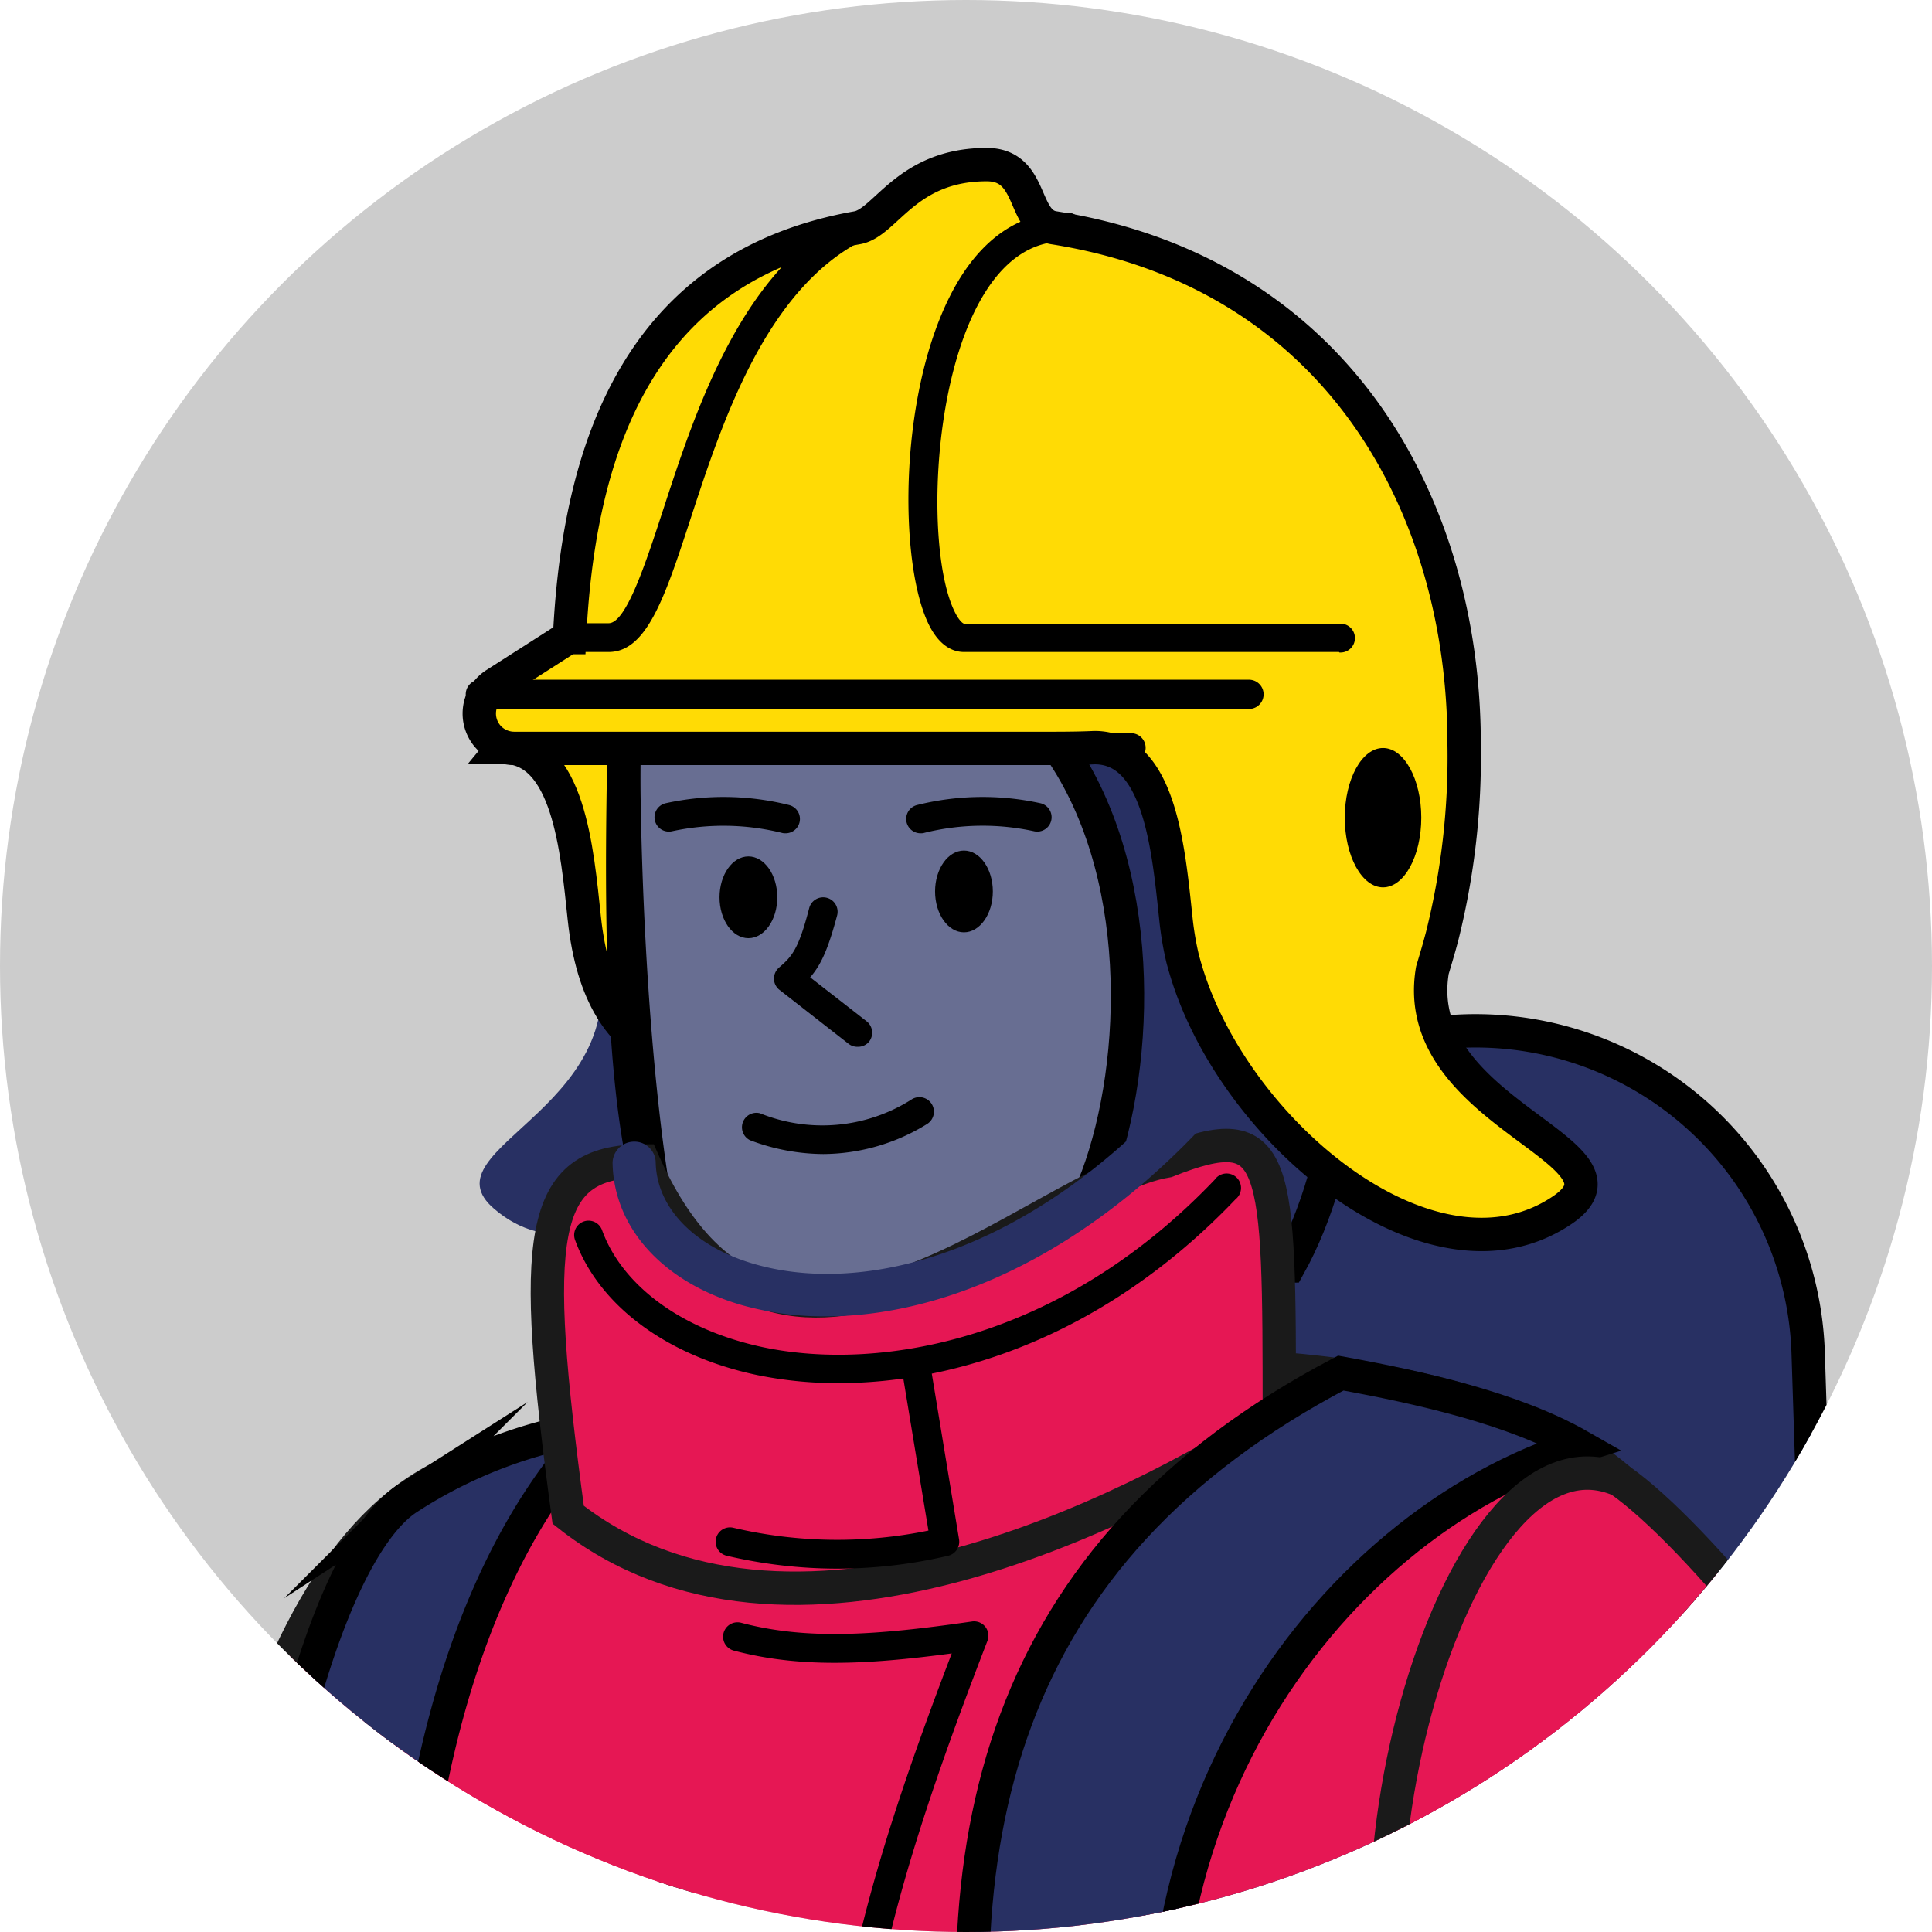
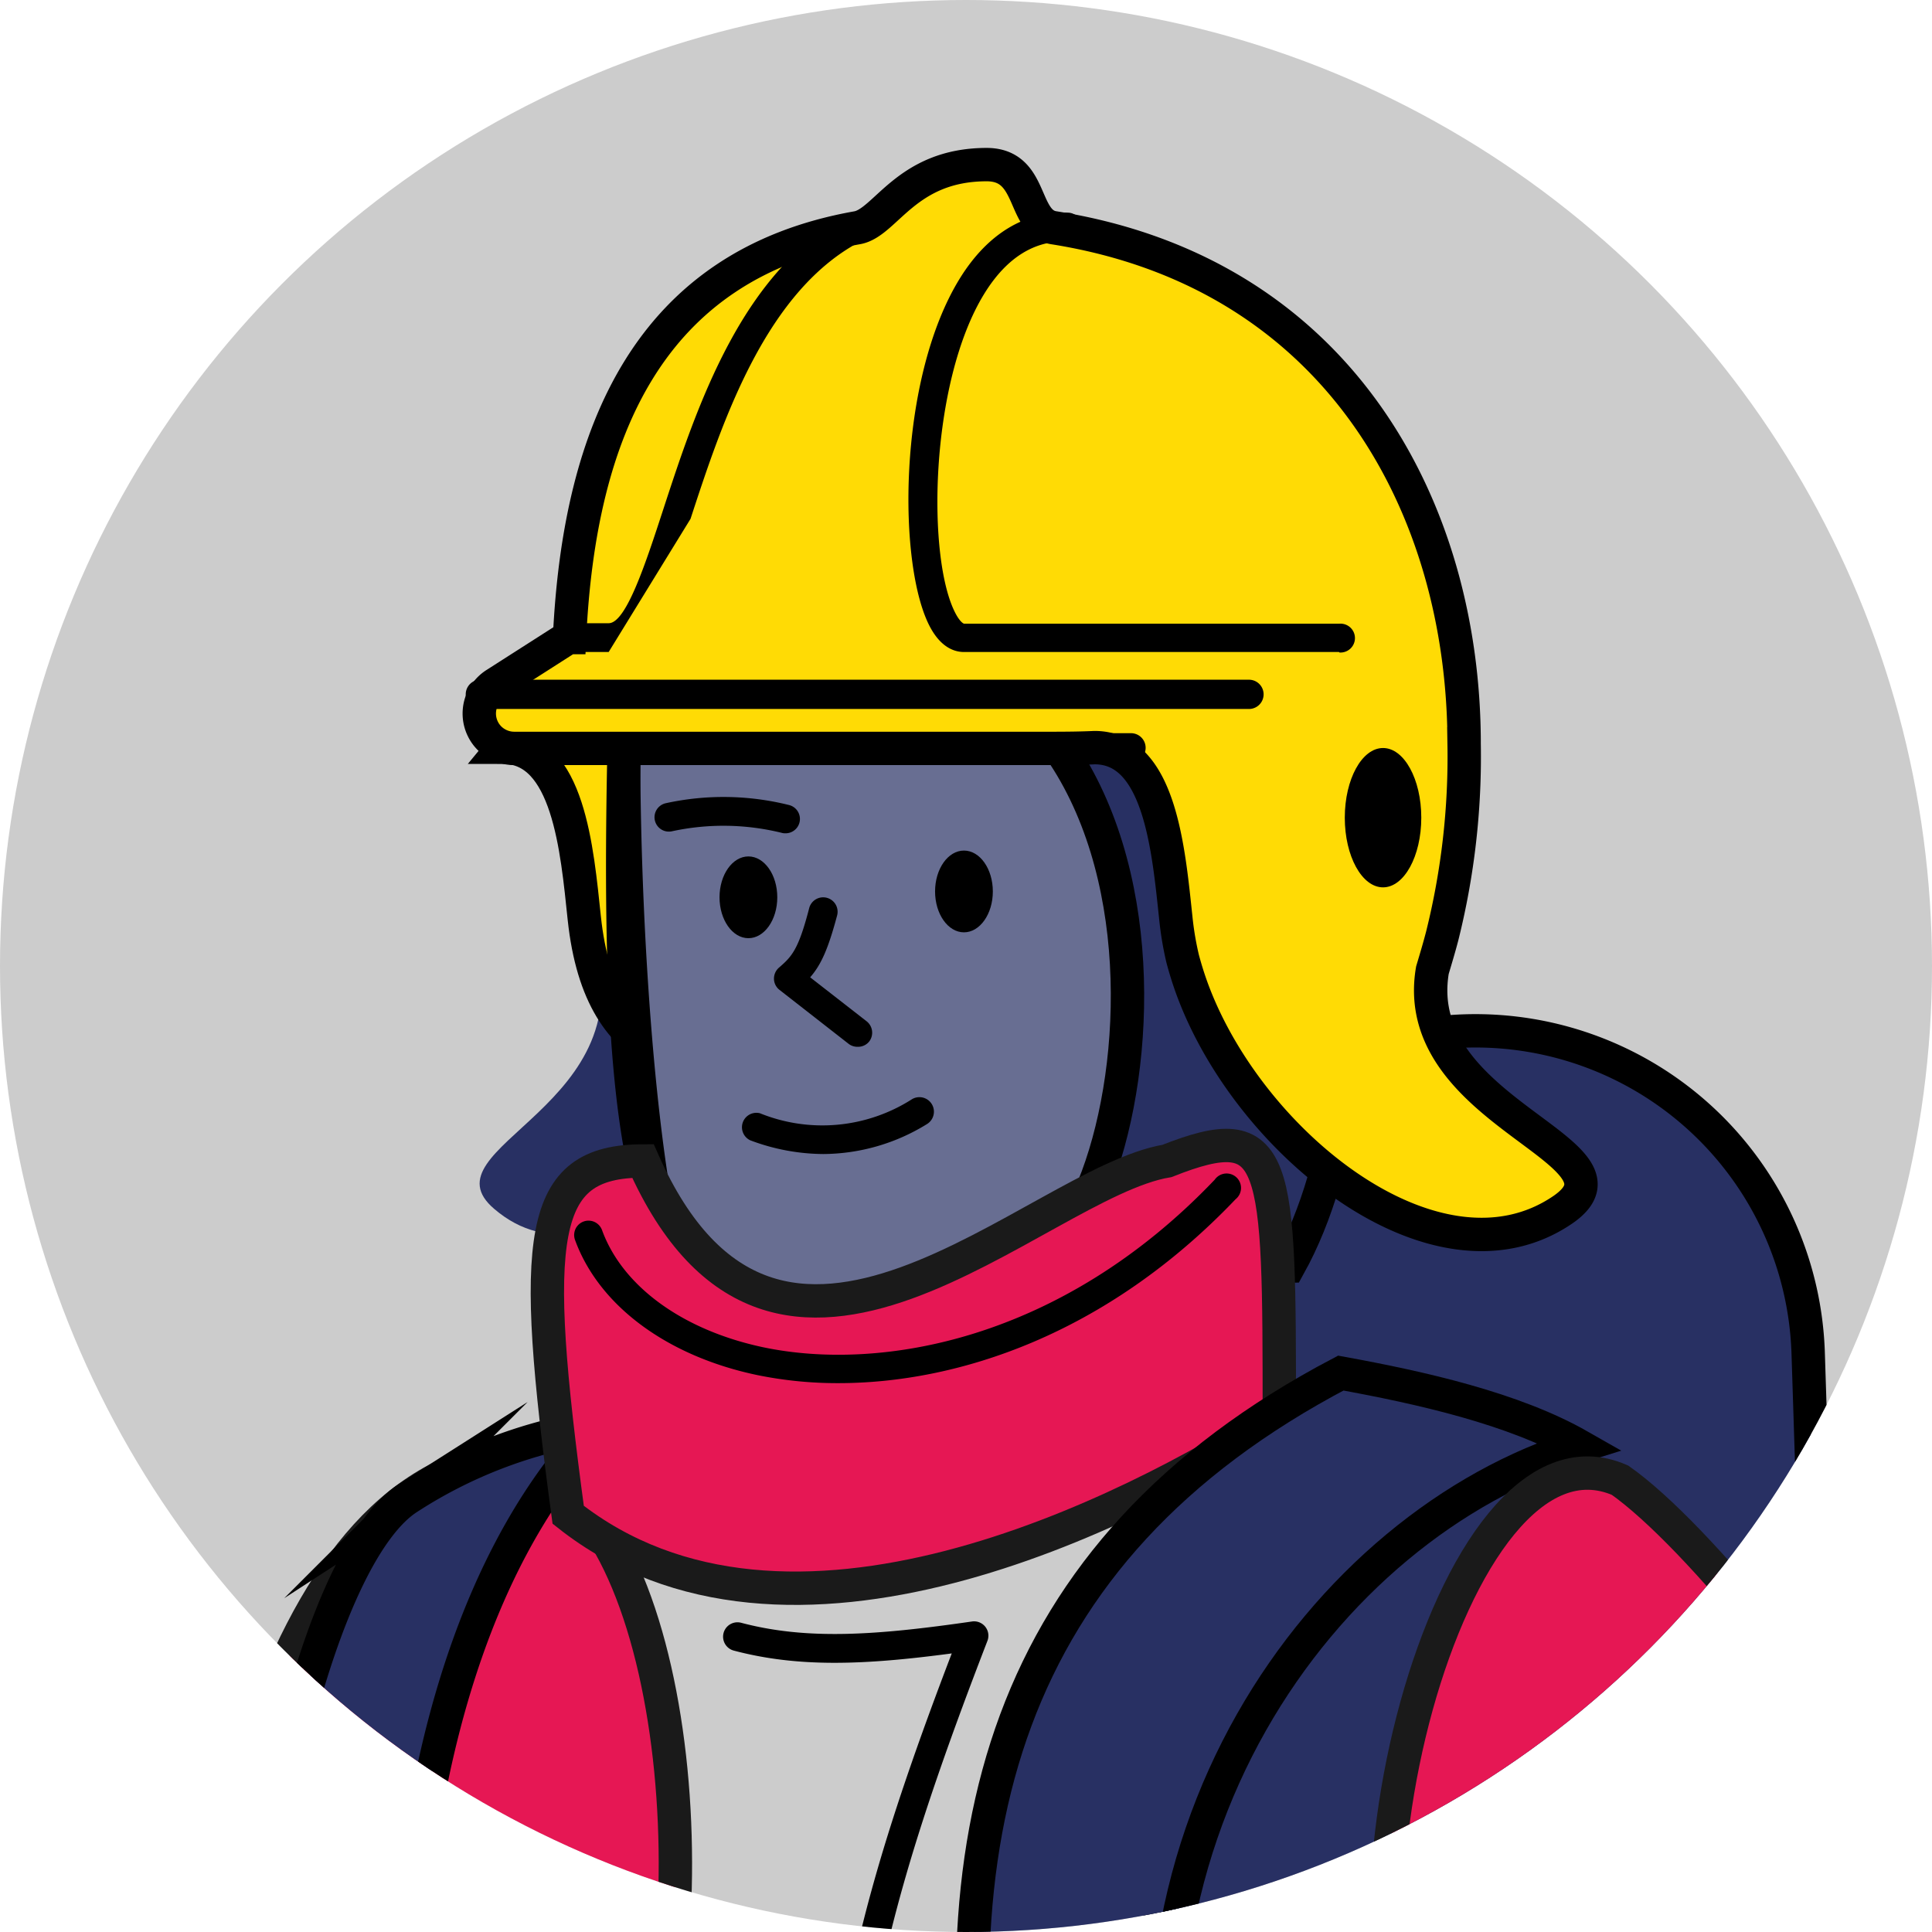
<svg xmlns="http://www.w3.org/2000/svg" id="Layer_1" data-name="Layer 1" viewBox="0 0 198 198">
  <defs>
    <style>.cls-1{fill:none;}.cls-2{clip-path:url(#clip-path);}.cls-3{fill:#ccc;}.cls-4{clip-path:url(#clip-path-2);}.cls-5{fill:#e61754;stroke:#1a1a1a;}.cls-10,.cls-5,.cls-6,.cls-8{stroke-miterlimit:10;stroke-width:3.42px;}.cls-6,.cls-7{fill:#283063;}.cls-10,.cls-6,.cls-8{stroke:#000;}.cls-8{fill:#ffdb05;}.cls-9{fill:#fdcdcd;}.cls-10{fill:#686e92;}</style>
    <clipPath id="clip-path">
      <circle class="cls-1" cx="337.1" cy="99" r="99" />
    </clipPath>
    <clipPath id="clip-path-2">
      <circle class="cls-1" cx="99" cy="99" r="99" />
    </clipPath>
  </defs>
  <circle class="cls-3" cx="99" cy="99" r="99" />
  <g class="cls-4">
    <path class="cls-5" d="M41.86,153.45c-39.09,28.33-23.3,190.91-23.3,190.91l37.72-.16L68.49,202.81C72,175.38,62.76,138.31,41.86,153.45Z" />
    <path class="cls-6" d="M157.89,348.39h0a34.12,34.12,0,0,0,33-35.19l-5.58-174.54a34.12,34.12,0,0,0-35.19-33h0a34.13,34.13,0,0,0-33,35.2l5.57,174.54A34.13,34.13,0,0,0,157.89,348.39Z" />
-     <path class="cls-5" d="M162.87,332.6c-12.7,8.44-40.68,17.65-68.51,17.65-8.8,0-8.18-14.11-16.22-14.11-5.71,0-8.07,15.33-13.4,15.33-19.91,0-32.14-3.31-38.45-11.86,2.59-24.25,8.86-75.91,5.42-86.51-3.09-9-16.3-26.08,4.37-55.59l5.78-40.27c18-14.76,111.51-30.82,129.44.82C189,191.85,129.07,241.47,162.87,332.6Z" />
    <path d="M89,269.24a1.46,1.46,0,0,1-1.46-1.31c-5.39-46.58-3.95-62,10-98.48-9,1.2-15.72,1.46-22.34-.29a1.47,1.47,0,1,1,.76-2.85c6.73,1.78,13.76,1.3,23.64-.13a1.47,1.47,0,0,1,1.59,2c-14.52,37.6-16.11,52.47-10.68,99.42a1.48,1.48,0,0,1-1.3,1.64Z" />
    <path class="cls-6" d="M61.21,146.19c-9.09,9.52-14.76,23.42-17.6,39.31l-19,41c.19-37.29,8.59-67.5,17.23-73A48.52,48.52,0,0,1,61.21,146.19Z" />
    <path class="cls-7" d="M60.67,95.86c6,17.61-17.57,21.64-10,28.05,11,9.39,26.11-8.9,30.71-22.22Z" />
-     <rect class="cls-7" x="56.02" y="115.36" width="97.35" height="11.05" transform="translate(209.39 241.78) rotate(180)" />
    <path class="cls-8" d="M59.88,94.1c-.74-7-1.6-17.52-8.32-17.52,6-7.31,24.94-5.2,37.88-.43,0,14.79-2.68,23.66-7.75,33.91h0C71.72,110.06,61.58,110.06,59.88,94.1Z" />
    <path class="cls-9" d="M120.13,112.54l7.9,28.89C104.35,151.05,79,147.88,79,147.88l2.89-43.13Z" />
    <path class="cls-10" d="M83.76,43.22h0c30.56-5.48,54.64,29.89,34.25,53.3h0l.31,17.07s-5.53,14.71-27.8,20c-6.23,1.49-10.33,2.71-18.56.42-4.56-1.26-5.16-6.4-5.51-12.59-3.14-12.52-2.87-33.33-2.22-55A23.72,23.72,0,0,1,83.76,43.22Z" />
    <path d="M87.91,107.28A1.47,1.47,0,0,1,87,107l-7.11-5.55a1.46,1.46,0,0,1-.57-1.13,1.49,1.49,0,0,1,.51-1.15c1.33-1.15,2-1.84,3.11-6.14a1.48,1.48,0,0,1,2.86.76c-.92,3.45-1.64,5.07-2.77,6.37l5.79,4.51a1.49,1.49,0,0,1,.25,2.08A1.46,1.46,0,0,1,87.91,107.28Z" />
    <ellipse cx="76.7" cy="91.96" rx="2.96" ry="4.19" />
    <path d="M80.48,85.4a1.2,1.2,0,0,1-.38-.05,24.94,24.94,0,0,0-11.22-.16,1.47,1.47,0,1,1-.66-2.87,27.69,27.69,0,0,1,12.63.18,1.47,1.47,0,0,1-.37,2.9Z" />
-     <path d="M94.34,85.4A1.47,1.47,0,0,1,94,82.5a27.69,27.69,0,0,1,12.63-.18,1.47,1.47,0,1,1-.66,2.87,24.76,24.76,0,0,0-11.22.16A1.2,1.2,0,0,1,94.34,85.4Z" />
    <ellipse cx="98.79" cy="91.36" rx="2.96" ry="4.19" />
    <path d="M84.38,118.27a21.51,21.51,0,0,1-7.5-1.41,1.48,1.48,0,0,1,1-2.77,17.05,17.05,0,0,0,15.57-1.43A1.48,1.48,0,0,1,95,115.2,20.4,20.4,0,0,1,84.38,118.27Z" />
    <path d="M68.43,130A1.47,1.47,0,0,1,67,128.9c-3.06-12.19-4.92-39.65-4.25-62.51a1.48,1.48,0,0,1,3,.09c-.67,22.63,1.16,49.73,4.16,61.7A1.47,1.47,0,0,1,68.79,130,1.49,1.49,0,0,1,68.43,130Z" />
    <path class="cls-6" d="M105.12,130.15C118,126.57,126.86,64,81.94,64c-17.7,0-18,10.37-18,10.37l.17-11c.16-10.46,8.35-19.26,18.57-21.47,12.09-2.62,25.9-.83,36.88,7.92C139,65.36,143.63,109,132.1,129.75Z" />
    <path class="cls-5" d="M58.23,155.24c22.43,17.74,57.48-.14,72.88-10,0-26.56,0-30.82-11.51-26.26-13.48,2.24-39.94,31.12-53.71,0C55.11,119,54.36,126.57,58.23,155.24Z" />
-     <path class="cls-7" d="M84.62,134.91a31.15,31.15,0,0,1-8.54-1.14c-8.06-2.31-13.16-7.88-13.3-14.54A2.21,2.21,0,0,1,64.94,117a2.18,2.18,0,0,1,2.26,2.16c.11,4.65,4,8.62,10.1,10.38,13.81,4,35.23-3.49,52-29a2.21,2.21,0,1,1,3.7,2.42C118.07,125.64,99.34,134.91,84.62,134.91Z" />
-     <path d="M85.82,160.76a49.67,49.67,0,0,1-11.34-1.32,1.47,1.47,0,1,1,.67-2.87,46.49,46.49,0,0,0,20,.29l-2.59-15.69a1.48,1.48,0,1,1,2.92-.48l2.81,17.08a1.48,1.48,0,0,1-1.12,1.67A49.67,49.67,0,0,1,85.82,160.76Z" />
    <path d="M85.92,141.75a40.89,40.89,0,0,1-8.33-.83c-9.23-1.94-16.21-7.11-18.66-13.85a1.47,1.47,0,1,1,2.77-1c2.1,5.77,8.27,10.25,16.5,12,12,2.53,30.55-.66,46.29-17.17a1.48,1.48,0,1,1,2.14,2C113.33,136.85,98.06,141.75,85.92,141.75Z" />
    <path class="cls-8" d="M50.82,70.08l7.41-4.74.14,0c1-21.2,8.22-38.23,29.49-42,2.93-.53,5-6.47,13.26-6.47,4.84,0,3.57,5.94,6.87,6.47,29.3,4.63,42.06,28.77,42.06,52.89h0a75.77,75.77,0,0,1-2.25,19.71h0v0c-.31,1.19-.66,2.35-1,3.49-2.49,14.68,22,18.58,13.38,24.54C147,133,126.73,116.34,121.61,99.67c-.14-.45-.27-.91-.4-1.39a.06.06,0,0,0,0,0h0a32.08,32.08,0,0,1-.7-4.14c-.75-7-1.61-17.52-8.33-17.52-1.28.06-2.7.08-4.37.08H52.74a3.61,3.61,0,0,1-2.53-1A3.58,3.58,0,0,1,50.82,70.08Z" />
-     <path d="M62.38,66.82H58.23a1.48,1.48,0,1,1,0-2.95h4.15c1.79,0,3.8-6.17,5.58-11.62,3.42-10.47,8.11-24.81,19.24-30.31a1.47,1.47,0,1,1,1.31,2.64c-10,5-14.48,18.62-17.74,28.59C68.18,61.09,66.31,66.82,62.38,66.82Z" />
+     <path d="M62.38,66.82H58.23a1.48,1.48,0,1,1,0-2.95h4.15c1.79,0,3.8-6.17,5.58-11.62,3.42-10.47,8.11-24.81,19.24-30.31a1.47,1.47,0,1,1,1.31,2.64c-10,5-14.48,18.62-17.74,28.59Z" />
    <path d="M137.23,66.82H98.79c-.93,0-2.28-.42-3.4-2.43-3.43-6.16-3.45-25.49,3-35.89,2.85-4.59,6.73-6.91,11.18-6.7a1.48,1.48,0,0,1-.13,2.95c-3.38-.15-6.26,1.63-8.54,5.31C95.24,39.19,94.94,57.5,98,63c.42.75.74.92.82.92h38.44a1.48,1.48,0,1,1,0,2.95Z" />
    <path d="M128,72.66H49.23a1.48,1.48,0,1,1,0-3H128a1.48,1.48,0,1,1,0,3Z" />
    <path d="M115.91,78.14H52.74a1.48,1.48,0,1,1,0-3h63.17a1.48,1.48,0,1,1,0,3Z" />
    <ellipse cx="141.74" cy="83.8" rx="3.92" ry="7.14" />
    <path class="cls-6" d="M101.82,226.48c-6.53-37.78.75-67.45,35.59-85.76,8.25,1.5,17.72,3.63,24.47,7.48-26.1,8.06-50.22,40.5-40.1,80.9,3.74,15,11.51,40.91,38.3,49.43l8.93,18.1C135,296.63,108,262.11,101.82,226.48Z" />
    <path class="cls-5" d="M135.43,269.78,162,252.35l5.12-8.14,1.78-.1L146.7,217c-12.27-17.75,1.77-73,19.33-65.3,15.5,10.9,61.49,73.8,51.31,109.11-5.06,13.53-46.49,36.74-73.72,44C147.94,295.37,145.18,276.28,135.43,269.78Z" />
  </g>
</svg>